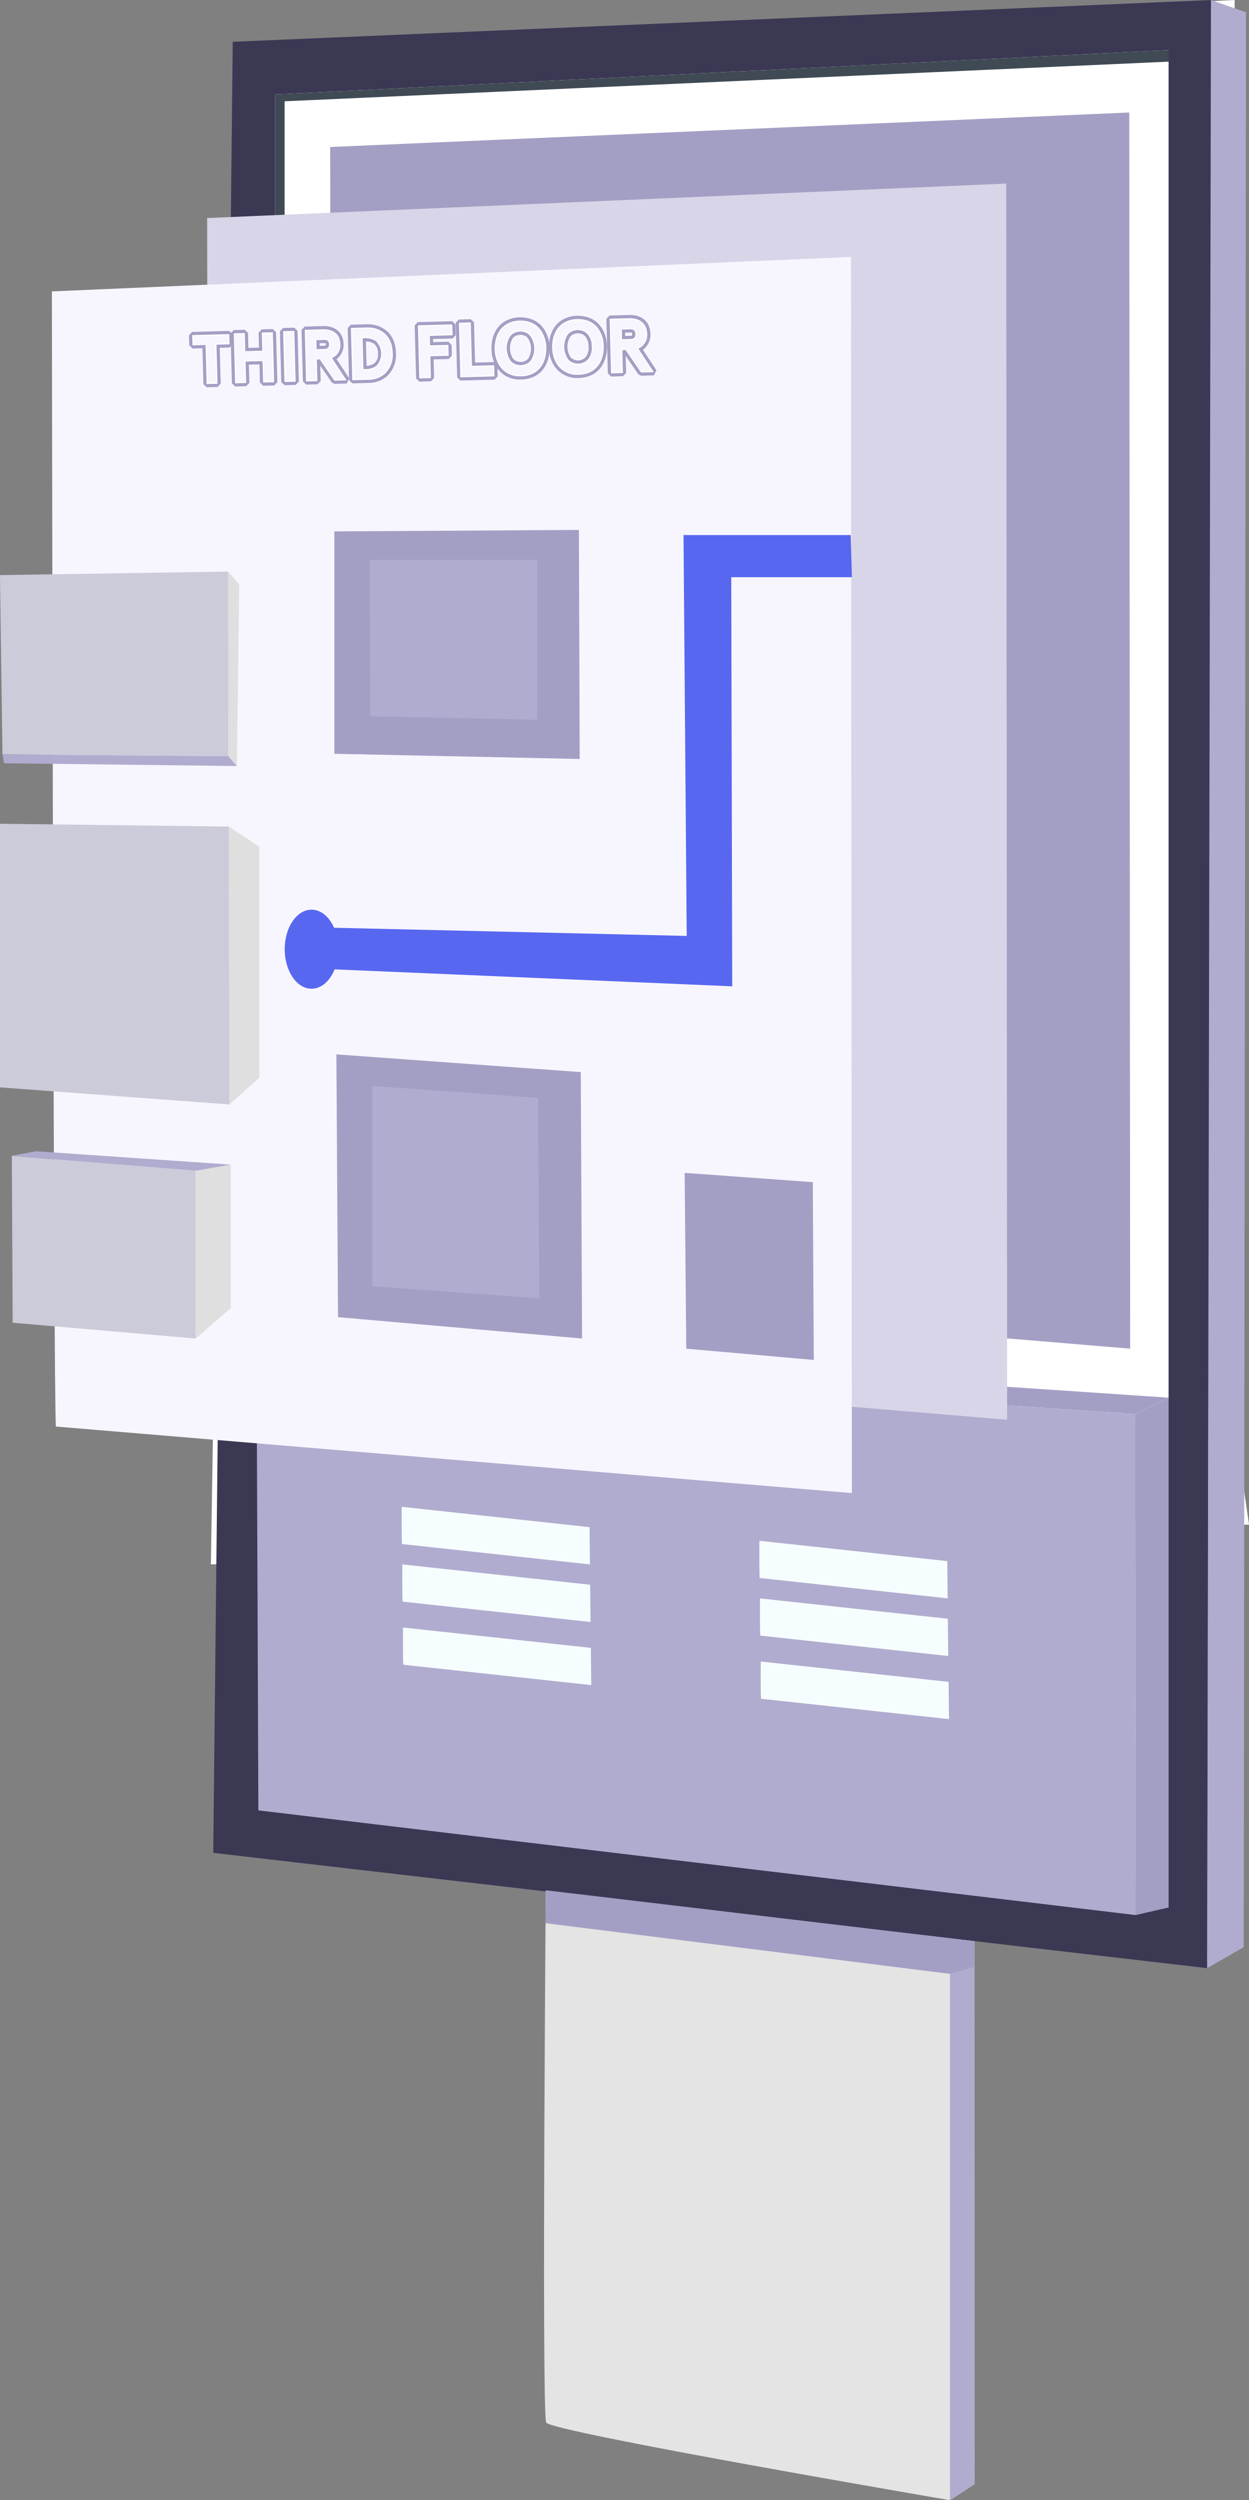
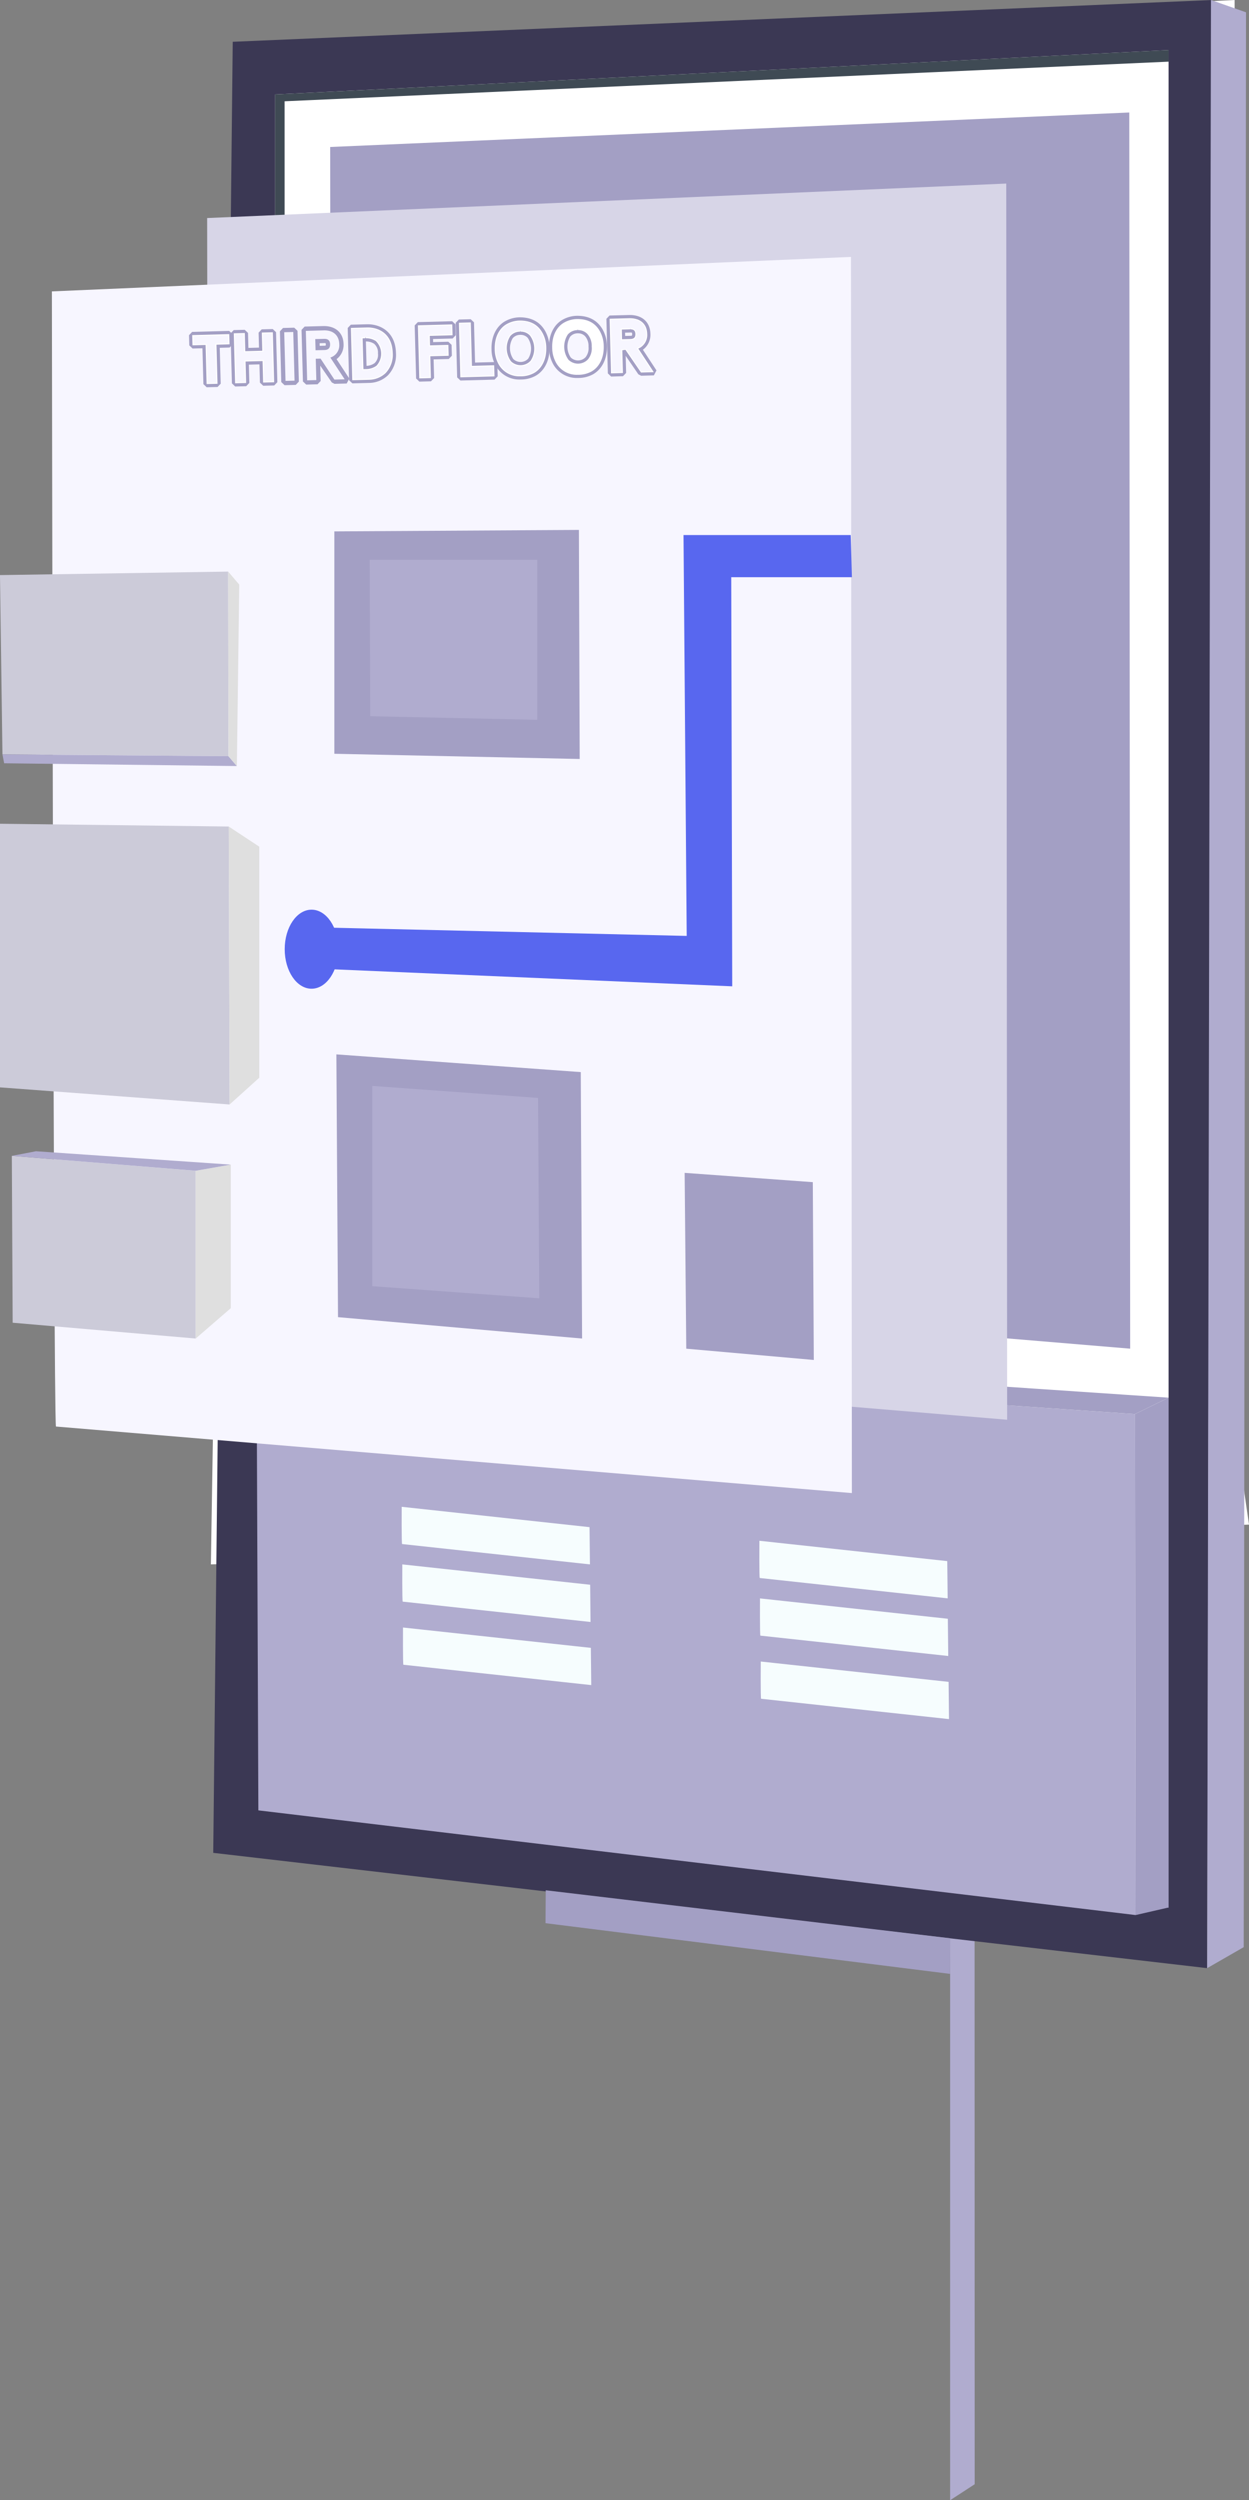
<svg xmlns="http://www.w3.org/2000/svg" width="351.467" height="703.277">
  <rect width="100%" height="100%" fill="#808080" stroke="none" />
  <style>.B{fill:#a39fc4}.C{fill:#fff}.D{fill:#f7f6ff}.E{fill:#b0accf}.F{fill:#cccbd9}.G{fill:#dfdfdf}</style>
  <path d="M347.422 401.013V0L66.1 14.082l-6.753 425.962 292.123-11.192z" class="C" />
-   <path d="M267.366 529.974v173.3S155.028 684.1 153.69 681.425s0-165.383 0-165.383z" fill="#e4e4e4" />
  <path d="M267.366 703.277l6.907-4.492-.028-164.468-6.88-4.344z" class="E" />
  <path d="M339.692 553.613L60.005 521.18l5.488-509.426L341.03.001z" fill="#3b3854" />
  <path d="M339.692 553.613l10.288-5.908.648-544.24L340.766 0z" class="E" />
  <path d="M328.837 536.55L77.415 509.276l.008-482.712 251.414-12.482z" class="C" />
  <path d="M319.557 538.68l-.164-140.924-247.2-16.89.51 128.368z" class="E" />
  <path d="M80.132 376.39l-.048-347.9 248.75-11.145v-3.264L77.42 26.564l-.006 349.644z" fill="#3f4a54" />
  <g class="B">
    <path d="M319.557 538.68l9.28-2.13v-143.4l-9.443 4.607z" />
    <path d="M72.184 380.863l247.2 16.89 9.443-4.607-251.42-16.94-5.233 4.656" />
  </g>
  <path d="M113.15 434.32c-.177-.018-.114-10.475-.114-10.475l52.86 5.723.114 10.475zm.174 16.2c-.175-.018-.115-10.475-.115-10.475l52.864 5.723.1 10.475zm.193 17.753c-.175-.018-.114-10.475-.114-10.475l52.86 5.723.115 10.475zm100.28-24.4c-.174-.018-.1-10.475-.1-10.475l52.86 5.723.114 10.475zm.178 16.213c-.174-.018-.115-10.475-.115-10.475l52.86 5.723.115 10.475zm.2 17.756c-.175-.02-.1-10.478-.1-10.478l52.86 5.723.114 10.478z" fill="#f6fdfe" />
  <path d="M94.05 360.645c-.726-4.682-1.138-319.3-1.138-319.3l224.867-9.7.25 347.72z" class="B" />
  <path d="M59.43 380.635c-.73-4.68-1.138-319.3-1.138-319.3l224.867-9.7.25 347.72z" fill="#d7d5e7" />
  <path d="M15.742 401.265c-.728-4.68-1.14-319.3-1.14-319.3l224.866-9.7.25 347.72z" class="D" />
  <path d="M57.238 108.054l-.27-10.09-2.775.073-.926-.88-.076-2.875.88-.926 10.42-.278.926.878.076 2.875-.88.926-2.774.075.268 10.093-.88.926-3.065.08z" class="B" />
  <path d="M57.85 97.036l-3.678.1-.076-2.875 10.42-.278.076 2.875-3.677.1.292 10.995-3.065.08z" class="C" />
  <path d="M54.463 96.827l-.06-2.275 9.82-.262.06 2.275-3.677.1.292 11-2.464.066-.292-11z" class="D" />
  <path d="M65.26 107.84l-.375-14.064.88-.926 3.1-.082.926.88.113 4.212 2.978-.08-.112-4.214.878-.926 3.1-.082.926.88.375 14.064-.88.926-3.1.082-.926-.88-.136-5.135-2.98.08.136 5.137-.88.926-3.1.082z" class="B" />
  <path d="M65.787 93.754l3.1-.082.136 5.116 4.784-.128-.136-5.116 3.1-.082.375 14.064-3.1.082-.16-6.04-4.784.128.16 6.04-3.1.082z" class="C" />
  <path d="M66.454 107.5l-.358-13.463 2.5-.066.135 5.115 5.386-.145-.138-5.115 2.5-.066.358 13.463-2.5.066-.16-6.04-5.384.144.16 6.04z" class="D" />
  <path d="M79.15 107.472l-.38-14.29.88-.926 3.143-.084.926.88.38 14.29-.88.926-3.143.084z" class="B" />
-   <path d="M79.67 93.16l3.143-.084.38 14.29-3.143.084z" class="C" />
  <path d="M82.522 93.384l.364 13.688-2.542.066-.364-13.685z" class="D" />
  <path d="M85.24 107.3l-.388-14.513.88-.927 5.4-.145c3.337 0 5.462 1.923 5.543 5.016.11 1.67-.63 3.282-1.965 4.29l3.58 5.456-.728 1.4-3.424.093-.767-.39-3.256-4.73.118 4.32-.88.927-3.187.084zm4.724-10.023l1.3-.033a.95.95 0 0 0 .391-.066 1.25 1.25 0 0 0 .024-.316.8.8 0 0 0-.051-.319c-.107-.025-.218-.036-.328-.033l-.024-.024-.033.024-1.3.033z" class="B" />
-   <path d="M85.754 92.774l5.374-.145c2.868 0 4.574 1.586 4.643 4.137a3.96 3.96 0 0 1-2.347 3.96l4.1 6.26-3.424.1-4.156-6.04-.79.126.162 6.04-3.187.084zm3.33 5.44l2.206-.057c.93-.027 1.318-.418 1.294-1.306-.02-.866-.406-1.234-1.282-1.234v-.3l-.08.3-2.2.057z" class="C" />
  <path d="M92.964 100.58l4.023 6.118-2.883.078-3.9-5.9-1.35.036.16 6-2.582.07-.373-13.914 5.07-.135c2.7-.072 4.273 1.46 4.336 3.843a3.63 3.63 0 0 1-2.501 3.805zm-1.667-2.12c1.092-.03 1.616-.563 1.59-1.616s-.577-1.555-1.673-1.526l-2.5.066.084 3.14z" class="D" />
  <path d="M98.227 106.965L97.84 92.26l.88-.927 4.742-.124c3.572 0 7.8 2.106 7.96 8.05.172 2.326-.646 4.617-2.25 6.3a7.76 7.76 0 0 1-5.3 2.151l-4.712.124zm4.92-4.06c.8-.02 1.596-.282 2.254-.755.748-.71 1.103-1.737.954-2.756.088-1.024-.318-2.03-1.093-2.705a4.08 4.08 0 0 0-2.3-.638z" class="B" />
  <path d="M98.74 92.234l4.72-.126c3.283 0 6.915 1.88 7.056 7.174.16 2.077-.56 4.125-1.983 5.645-1.266 1.204-2.944 1.88-4.69 1.9l-4.712.126zm3.53 11.6l.668-.018c1.07.013 2.118-.314 2.99-.933a4.98 4.98 0 0 0-.184-6.96 4.99 4.99 0 0 0-2.82-.773v-.3l-.217.307-.668.015z" class="C" />
  <path d="M99.422 106.633l-.373-14.107 4.41-.117c3.325-.087 6.623 1.962 6.756 6.88s-3.054 7.14-6.38 7.228zm2.555-2.49l.97-.024a5.39 5.39 0 0 0 3.16-.993c.968-1.013 1.49-2.37 1.453-3.77s-.633-2.727-1.653-3.687a5.37 5.37 0 0 0-3.208-.822l-.97.027z" class="D" />
  <path d="M117.092 106.463l-.4-14.926.88-.926 9.67-.257.926.88.08 3.057-.88.926-5.505.147.024.87 4.258-.113.926.877.082 3.058-.88.927-4.258.113.14 5.24-.88.926-3.263.087z" class="B" />
  <path d="M117.595 91.508l9.67-.257.08 3.058-6.407.17.07 2.674 5.16-.137.082 3.058-5.16.137.163 6.142-3.263.087z" class="C" />
  <path d="M117.907 91.802l9.07-.24.066 2.456-6.41.17.087 3.274 5.16-.135.066 2.455-5.16.138.162 6.142-2.663.07z" class="D" />
  <path d="M128.644 106.156l-.408-15.35.88-.926 3.34-.088.926.88.3 11.316 5.355-.143.926.88.084 3.13-.88.926-9.6.256z" class="B" />
  <path d="M129.137 90.782l3.34-.088.325 12.22 6.258-.167.084 3.13-9.6.256z" class="C" />
  <path d="M129.446 91.074l2.74-.072.325 12.22 6.26-.17.066 2.528-9 .24z" class="D" />
  <path d="M146.415 106.754c-2.8.108-5.434-1.337-6.846-3.76-.825-1.455-1.258-3.1-1.258-4.772-.093-3.58 1.384-6.545 3.954-7.93 1.222-.662 2.586-1.017 3.975-1.035 3.274 0 5.657 1.264 7.12 3.768a9.65 9.65 0 0 1 1.264 4.763c.093 3.533-1.375 6.5-3.93 7.935-1.228.66-2.6 1.012-3.993 1.026zm-.048-12.56a2.73 2.73 0 0 0-2.094.945 5.45 5.45 0 0 0 .166 5.853 2.94 2.94 0 0 0 4.195-.111 5.32 5.32 0 0 0-.142-5.853 2.65 2.65 0 0 0-2.019-.837l-.042-.04z" class="B" />
  <path d="M146.414 105.85a6.64 6.64 0 0 1-6.072-3.319 8.77 8.77 0 0 1-1.128-4.333c-.084-3.232 1.216-5.892 3.478-7.1a7.73 7.73 0 0 1 3.569-.93h.015c2.985 0 5.016 1.12 6.3 3.322a8.72 8.72 0 0 1 1.148 4.329c.087 3.2-1.212 5.86-3.47 7.125a7.73 7.73 0 0 1-3.572.912zm-.07-12.56c-1.052-.004-2.054.45-2.745 1.243-1.406 2.176-1.33 4.993.193 7.09.744.727 1.75 1.122 2.79 1.095s2.024-.476 2.728-1.242c1.436-2.167 1.36-5-.187-7.09-.688-.727-1.653-1.127-2.654-1.1v-.3z" class="C" />
  <path d="M146.27 90.46c2.46-.21 4.82 1.027 6.048 3.17a8.44 8.44 0 0 1 1.1 4.189c.1 3.286-1.3 5.723-3.316 6.855a7.48 7.48 0 0 1-3.433.873 6.42 6.42 0 0 1-6.072-3.172 8.5 8.5 0 0 1-1.083-4.186c-.087-3.29 1.3-5.75 3.322-6.837a7.48 7.48 0 0 1 3.434-.893zm.066 2.53a3.94 3.94 0 0 0-2.958 1.342c-1.512 2.295-1.432 5.29.2 7.5.792.81 1.895 1.242 3.027 1.183 1.127.003 2.2-.487 2.934-1.342a6.46 6.46 0 0 0-.2-7.5 3.86 3.86 0 0 0-3.003-1.183z" class="D" />
  <path d="M162.586 106.32a7.59 7.59 0 0 1-6.849-3.755 9.7 9.7 0 0 1-1.255-4.775c-.093-3.578 1.384-6.542 3.954-7.926 1.22-.662 2.584-1.018 3.972-1.038 3.274 0 5.657 1.267 7.12 3.767a9.68 9.68 0 0 1 1.267 4.763c.093 3.536-1.375 6.5-3.93 7.938a8.58 8.58 0 0 1-3.993 1.023zm-.048-12.557a2.73 2.73 0 0 0-2.094.945c-1.09 1.816-1.026 4.1.166 5.853a2.94 2.94 0 0 0 4.192-.108 4.11 4.11 0 0 0 .807-2.958 4.17 4.17 0 0 0-.948-2.9 2.65 2.65 0 0 0-2.016-.833l-.042-.042z" class="B" />
  <path d="M162.585 105.422c-2.487.12-4.83-1.162-6.075-3.32-.743-1.323-1.13-2.816-1.125-4.333-.084-3.235 1.216-5.89 3.48-7.1 1.097-.594 2.322-.913 3.57-.93h.012c2.985 0 5.016 1.12 6.3 3.322a8.79 8.79 0 0 1 1.143 4.33c.084 3.2-1.212 5.86-3.47 7.125-1.1.588-2.327.9-3.575.912zm-.073-12.56c-1.05-.001-2.05.452-2.74 1.243a6.27 6.27 0 0 0 .193 7.089c.744.727 1.75 1.122 2.79 1.095s2.024-.476 2.728-1.242a4.93 4.93 0 0 0 1.026-3.575 5.01 5.01 0 0 0-1.212-3.514 3.53 3.53 0 0 0-2.654-1.1v-.3z" class="C" />
-   <path d="M162.438 90.03c2.462-.21 4.823 1.028 6.05 3.172a8.47 8.47 0 0 1 1.1 4.189c.087 3.286-1.3 5.726-3.316 6.855-1.058.56-2.235.86-3.433.873-2.466.2-4.828-1.034-6.072-3.172a8.47 8.47 0 0 1-1.083-4.186c-.087-3.29 1.3-5.747 3.32-6.836 1.056-.57 2.234-.876 3.434-.895zm.07 2.53c-1.133 0-2.21.49-2.958 1.342a6.54 6.54 0 0 0 .2 7.5c.79.81 1.893 1.242 3.024 1.183a3.85 3.85 0 0 0 2.937-1.342 6.46 6.46 0 0 0-.2-7.5c-.78-.812-1.878-1.244-3.003-1.183z" class="D" />
  <path d="M171.05 105.03l-.41-15.35.878-.927 5.705-.15c3.494 0 5.714 2 5.8 5.245a5.19 5.19 0 0 1-2.113 4.529l3.82 5.814-.73 1.4-3.593.1-.767-.39-3.572-5.206.126 4.8-.88.927-3.34.1zm4.87-10.532l1.45-.04c.16.015.32-.014.464-.084a.78.78 0 0 0 .048-.391c-.01-.415-.02-.448-.476-.448l-.024-.024-.04.027-1.45.04z" class="B" />
  <path d="M171.544 89.657l5.68-.15c3.027 0 4.827 1.673 4.9 4.366.153 1.788-.853 3.475-2.5 4.19l4.354 6.626-3.6.1-4.387-6.394-.873.13.17 6.4-3.34.1zm3.5 5.768l2.354-.063c1-.027 1.414-.445 1.4-1.4-.024-.918-.448-1.324-1.378-1.324v-.3l-.084.3-2.353.063z" class="C" />
  <path d="M179.17 97.912l4.26 6.488-3.05.08-4.132-6.26-1.432.036.17 6.364-2.74.072-.39-14.748 5.37-.14c2.865-.078 4.532 1.547 4.6 4.074.175 1.802-.93 3.482-2.656 4.033zm-1.77-2.25c1.16-.03 1.715-.593 1.685-1.71s-.614-1.65-1.773-1.62l-2.654.07.1 3.328z" class="D" />
  <g class="B">
    <path d="M153.505 540.965L267.37 555.23l.037-10.023-113.833-13.5z" />
-     <path d="M274.176 546.015l-6.773-.807-.037 10.023 6.832-1.993z" />
  </g>
  <path d="M3.565 372.063l51.5 4.45v-47.186l-51.736-4.2z" class="F" />
  <path d="M55.07 376.513l9.87-8.537v-40.38l-9.87 1.73z" class="G" />
  <path d="M-.001 305.863l64.613 4.814-.24-78.186-64.372-.782z" class="F" />
  <path d="M64.612 310.678l8.352-7.53V238.16l-8.593-5.667z" class="G" />
  <path d="M3.333 325.13l6.784-1.3 54.823 3.76-9.87 1.73z" class="E" />
  <path d="M.69 212.195l63.6.518-.094-51.934-64.2.987z" class="F" />
  <path d="M64.29 212.713l2.356 2.766-65.477-.78-.478-2.5z" class="E" />
  <path d="M64.3 212.713l2.356 2.766.67-51.043-3.12-3.656z" class="G" />
  <path d="M94.656 296.582l.46 73.917 68.685 6.014-.373-74.948z" class="B" />
  <path d="M104.76 361.785v-56.33l46.65 3.38.344 56.362z" class="E" />
  <path d="M94.086 212.025v-62.55l68.818-.418.222 64.436z" class="B" />
  <path d="M104.188 201.464l-.157-44h47.153v45.012z" class="E" />
  <path d="M229.004 382.54l-.28-50.016-36.065-2.614.457 49.458z" class="B" />
  <g fill="#5867ef">
    <path d="M239.39 150.5h-47.05l.9 112.76-109.875-2.538-.063 11.484 122.747 5.233-.277-115.078h33.958z" />
    <ellipse cx="87.67" cy="266.996" rx="7.554" ry="11.117" />
  </g>
</svg>